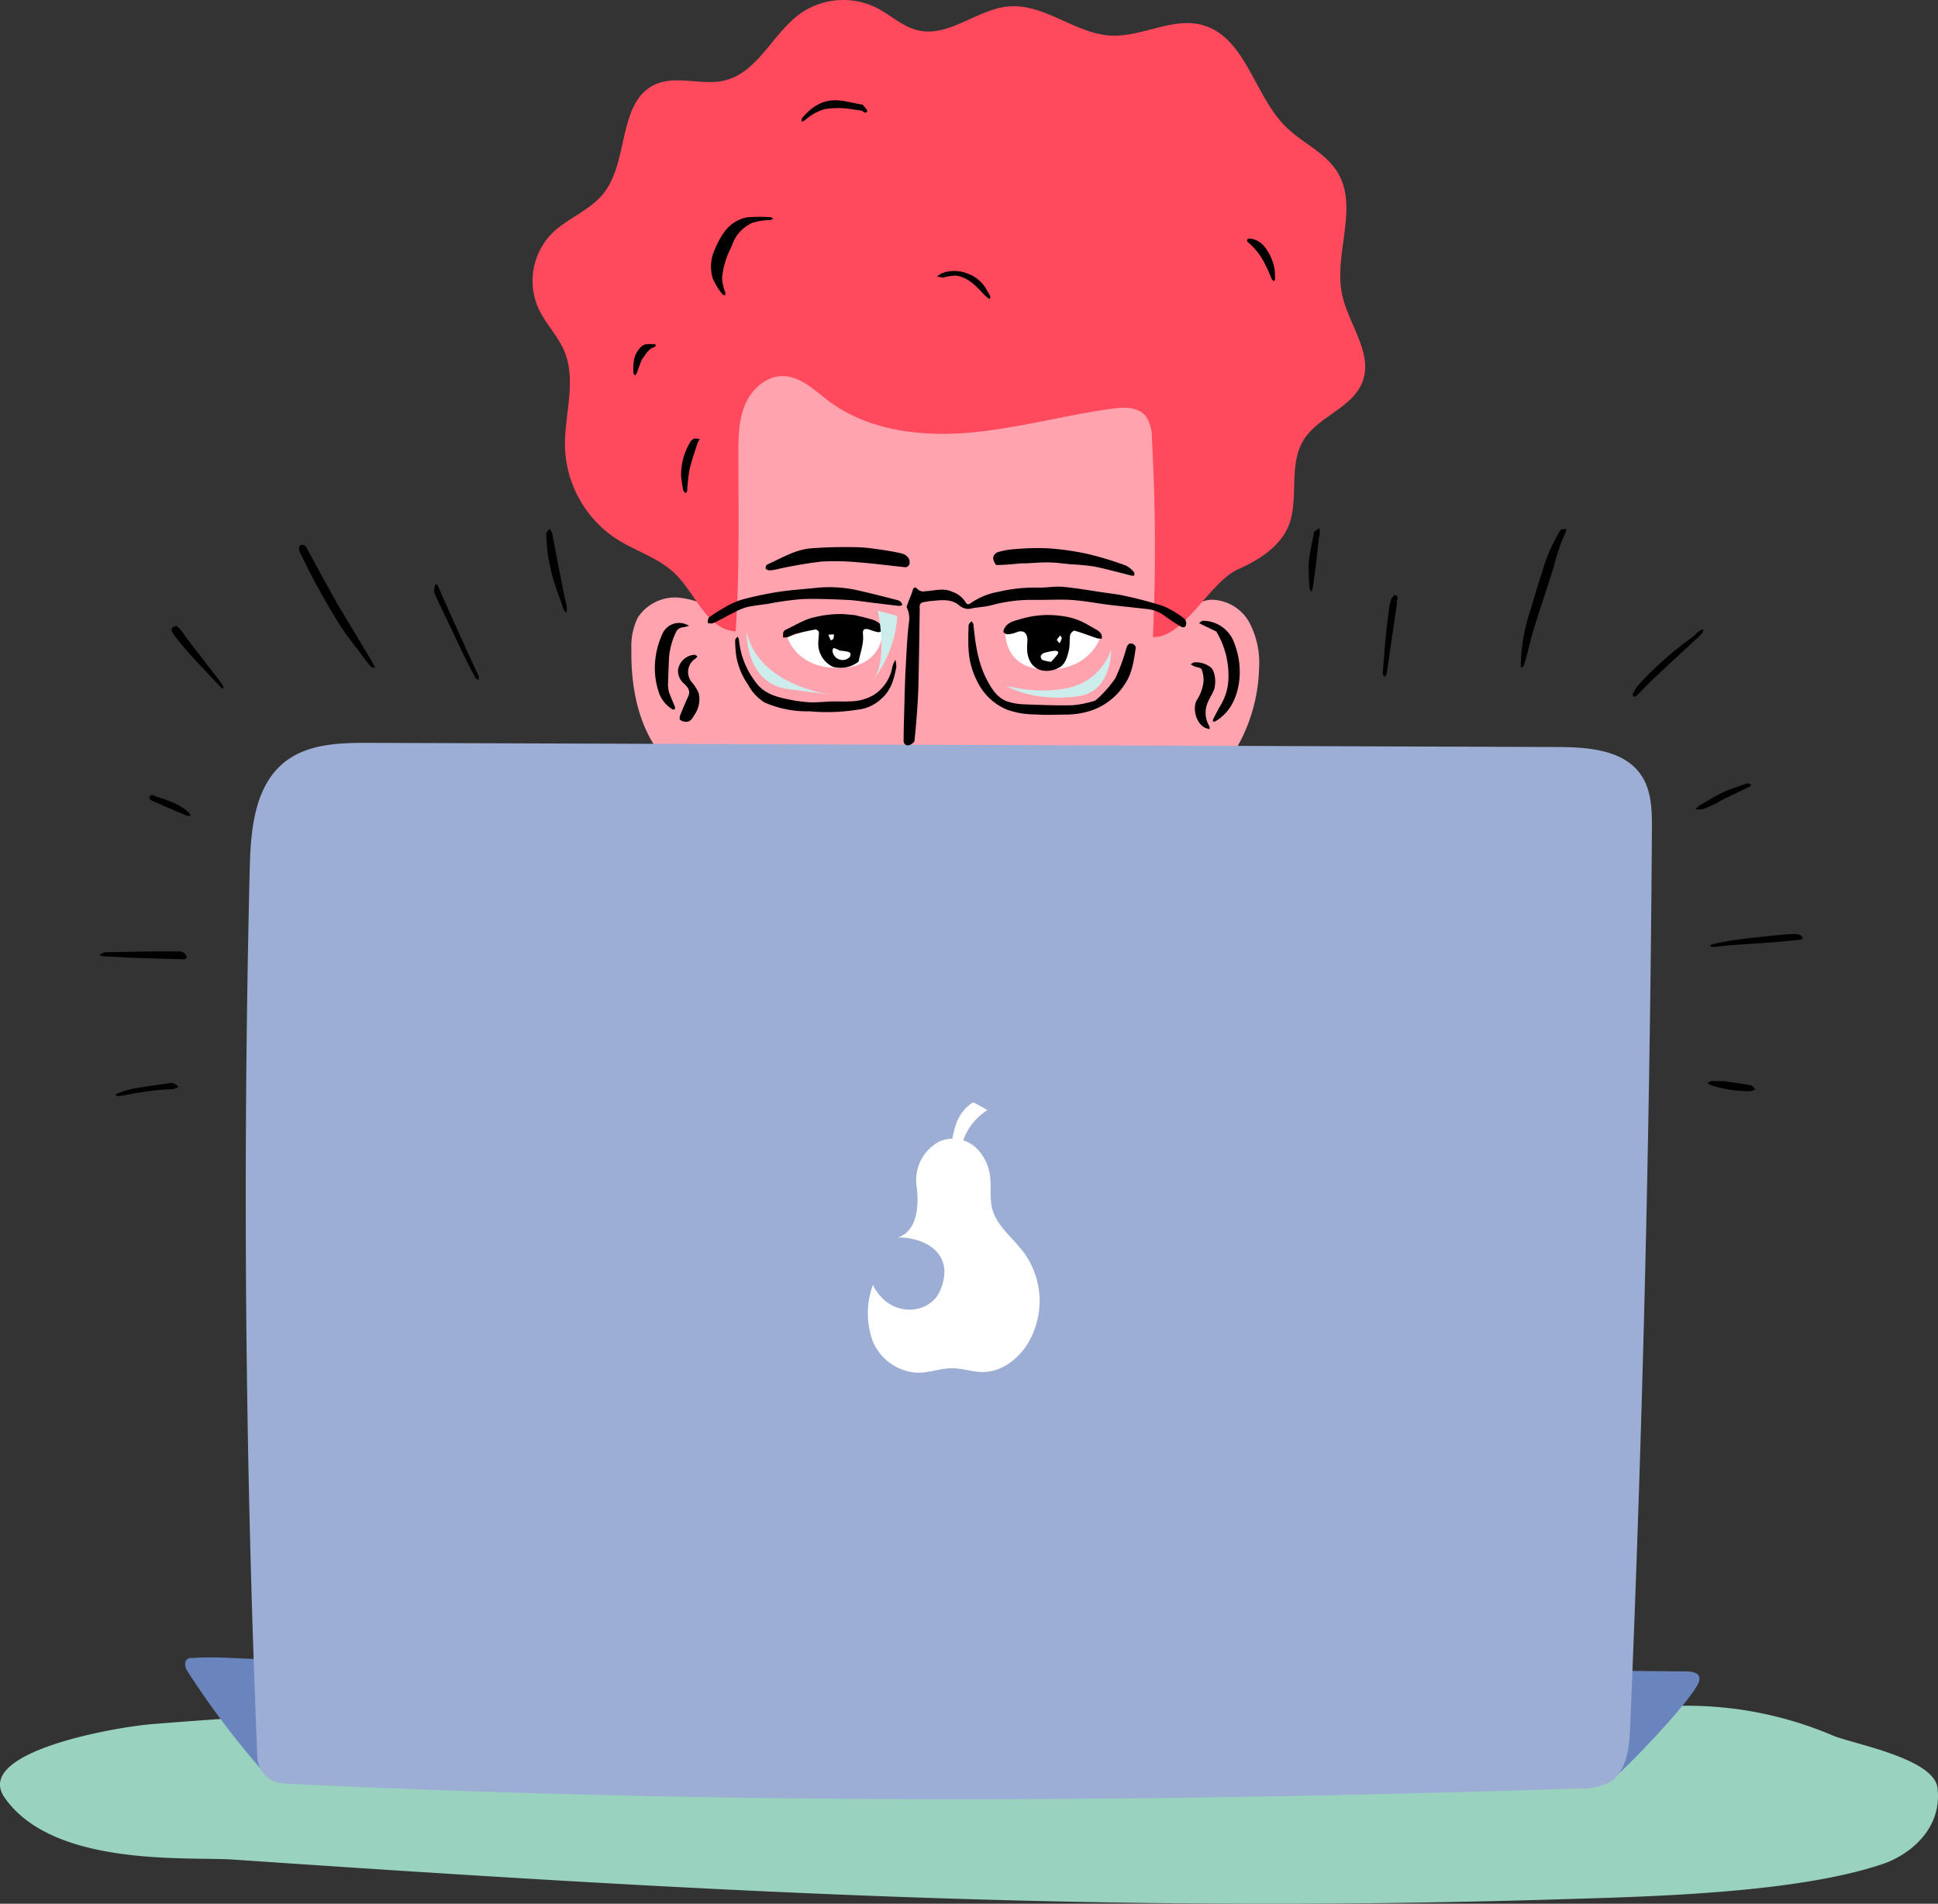
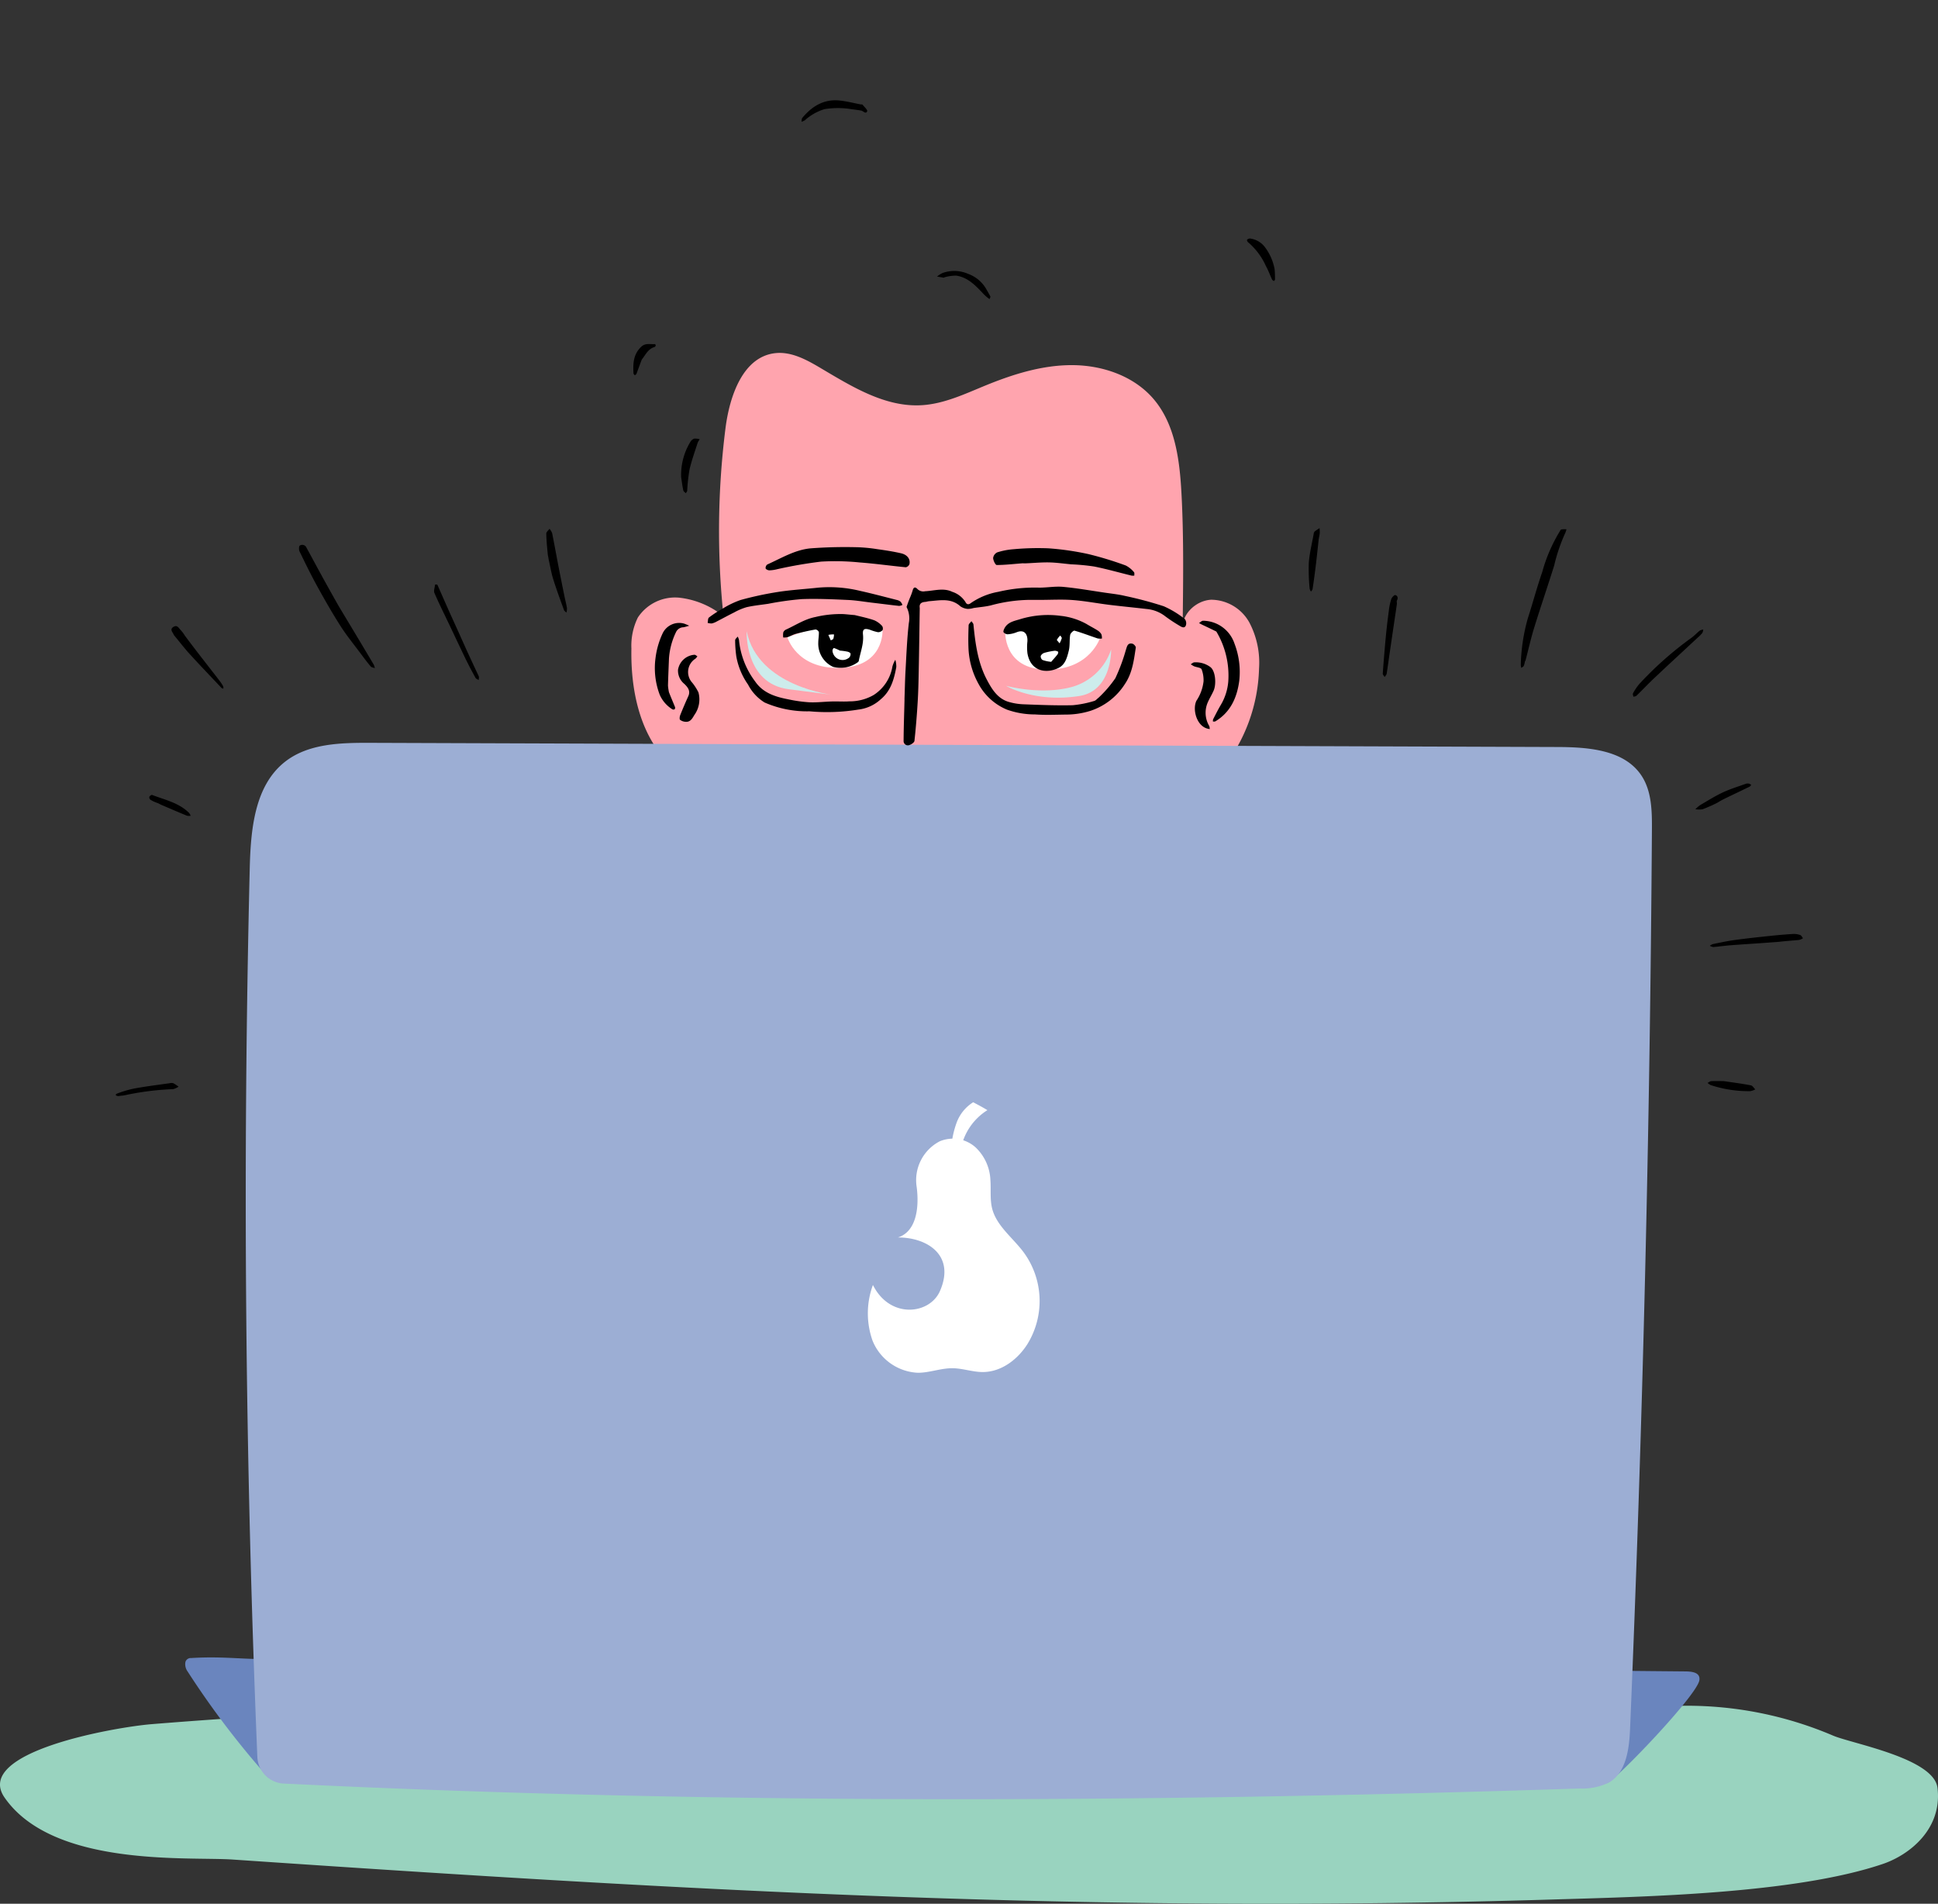
<svg xmlns="http://www.w3.org/2000/svg" width="330.378" height="324.522" viewBox="0 0 330.378 324.522">
  <rect x="0" y="0" width="330.378" height="324.522" fill="#333333" stroke="none" />
  <style>.dotted&gt;path:nth-child(7){-webkit-animation:ttee 3s linear 0s infinite normal forwards;animation:ttee 3s linear 0s infinite normal forwards}.dotted&gt;path:nth-child(6){-webkit-animation:ttee 3s linear .25s infinite normal forwards;animation:ttee 3s linear .25s infinite normal forwards}.dotted&gt;path:nth-child(5){-webkit-animation:ttee 3s linear .5s infinite normal forwards;animation:ttee 3s linear .5s infinite normal forwards}.dotted&gt;path:nth-child(4){-webkit-animation:ttee 3s linear .75s infinite normal forwards;animation:ttee 3s linear .75s infinite normal forwards}.dotted&gt;path:nth-child(3){-webkit-animation:ttee 3s linear 1s infinite normal forwards;animation:ttee 3s linear 1s infinite normal forwards}.dotted&gt;path:nth-child(2){-webkit-animation:ttee 3s linear 1.25s infinite normal forwards;animation:ttee 3s linear 1.25s infinite normal forwards}.dotted&gt;path:nth-child(1){-webkit-animation:ttee 3s linear 1.5s infinite normal forwards;animation:ttee 3s linear 1.5s infinite normal forwards}@-webkit-keyframes ttee{0%,100%{opacity:0}25%,90%{opacity:1}}@keyframes ttee{0%,100%{opacity:0}25%,90%{opacity:1}}</style>
  <g id="Group_4218" data-name="Group 4218" transform="translate(0.002)">
    <path id="Path_10871" data-name="Path 10871" d="M287.379,89.359a63.461,63.461,0,0,1,25.15,5.109c3.245,1.366,17.14,3.841,17.759,8.875.861,7-4.752,11.439-9.32,12.988-15.048,5.1-40.764,5.59-56.176,6.055-79.115,2.391-146.071-1.418-225.121-6.808-7.489-.511-30.6,1.379-38.891-10.564-5.42-7.8,18.912-12.018,25.078-12.516,85.649-6.939,171.543-2.505,261.52-3.137" transform="translate(-0.001 201.408)" fill="#99d3bf" />
    <path id="Path_10872" data-name="Path 10872" d="M39.106,88.193c-4.873-5.007-6.369-12.451-6.232-19.439a10.864,10.864,0,0,1,1.1-5.279,7.6,7.6,0,0,1,7-3.386,14.484,14.484,0,0,1,7.6,3.173,139.568,139.568,0,0,1,.334-32.014c.694-5.511,2.97-12.231,8.491-12.837,2.7-.295,5.259,1.081,7.591,2.459,5.407,3.2,11.131,6.8,17.4,6.412,3.782-.229,7.3-1.906,10.8-3.34,4.752-1.948,9.769-3.52,14.9-3.488s10.447,1.86,13.787,5.76c3.694,4.319,4.457,10.368,4.765,16.046.426,7.843.282,15.716.2,23.447-.327-2.659,2.188-5.122,4.863-5.263a7.5,7.5,0,0,1,6.546,3.943,14.7,14.7,0,0,1,1.618,7.771,28.672,28.672,0,0,1-6.232,17.094Z" transform="translate(74.762 41.789)" fill="#ffa4ae" />
    <path id="Path_10873" data-name="Path 10873" d="M23.837,106.778A146.418,146.418,0,0,1,10.05,88.659a2.11,2.11,0,0,1-.363-1.614.947.947,0,0,1,.979-.665c5.947-.364,9.146.357,14.664.131,0,0,229.333,2.4,229.333,2.047q5.276.054,10.548.1c.956.01,2.784.023,2.564,1.5-.386,2.59-14.193,16.957-15.673,17.491a8.151,8.151,0,0,1-2.522.517c-1.971.066-3.37.131-5.344.2Z" transform="translate(21.922 196.256)" fill="#6a85be" />
-     <path id="Path_10874" data-name="Path 10874" d="M62.349,107.634c-4.86-.314-6.792-6.317-10.247-9.749-2.79-2.77-6.779-3.9-10.08-6.022a19.443,19.443,0,0,1-8.767-15.48c-.17-5.547,2.024-11.36-.1-16.485-1.11-2.675-3.285-4.788-4.48-7.427a11.567,11.567,0,0,1,2.237-12.562c2.659-2.7,6.582-3.985,8.927-6.962,4.369-5.544,2.374-15.627,8.8-18.552,3.645-1.65,8,.269,11.884-.691,5.678-1.4,8.164-8.1,12.948-11.465a12.773,12.773,0,0,1,12.85-.93c2.436,1.235,4.506,3.278,7.168,3.881,5.282,1.192,10.08-3.678,15.483-4.1,6.065-.475,11.3,4.683,17.379,4.978,5.243.252,10.424-3.16,15.49-1.814,7.417,1.975,8.832,11.946,14.281,17.346,2.8,2.77,6.766,4.395,8.816,7.755,3.681,6.032-.681,13.928.789,20.837,1.074,5.1,5.312,9.991,3.481,14.864-1.693,4.516-7.65,5.934-10.119,10.073-2.767,4.634-.3,11.069-3.075,15.693-1.752,2.928-4.879,4.84-8.007,6.219-4.834,2.135-9.255,11.773-14.53,11.557q.756-16.913-.177-33.842a6.406,6.406,0,0,0-1.1-3.894c-1.333-1.552-3.72-1.47-5.747-1.189-8.216,1.136-16.269,3.419-24.535,4.1s-17.091-.439-23.719-5.42c-2.417-1.814-4.791-4.215-7.81-4.238-2.856-.023-5.335,2.246-6.445,4.883s-1.14,5.58-1.136,8.436c.016,10.139.206,20.277-.465,30.2" transform="translate(63.064)" fill="#ff4a5d" />
    <path id="Path_10875" data-name="Path 10875" d="M19.268,216.077a4.74,4.74,0,0,1-4.5-4.526q-3.134-75.628-1.3-151.357c.16-6.641.783-14.186,6.009-18.293,3.989-3.131,9.487-3.252,14.556-3.232q101.2.354,202.4.711c5.23.02,11.324.472,14.249,4.811,1.8,2.666,1.844,6.1,1.824,9.317q-.5,76.615-3.723,153.178c-.144,3.435-.619,7.444-3.573,9.2a10.469,10.469,0,0,1-5.082,1.032c-73.4,2.391-146.87,2.741-220.861-.842" transform="translate(29.101 87.959)" fill="#9caed4" />
    <path id="Path_10876" data-name="Path 10876" d="M46.046,84.227a13.952,13.952,0,0,0-.069,9.48,8.756,8.756,0,0,0,7.745,5.485c1.994,0,3.92-.8,5.914-.773,1.732.016,3.412.652,5.148.648,3.2-.007,5.993-2.207,7.614-4.788a14.017,14.017,0,0,0-.734-15.725c-1.821-2.4-4.483-4.388-5.263-7.237-.442-1.628-.2-3.344-.331-5.02a8.1,8.1,0,0,0-2.531-5.534,5.8,5.8,0,0,0-6.088-1.035,7.459,7.459,0,0,0-3.943,7.814c.465,3.664-.124,7.614-3.206,8.586,4.932-.029,9.864,2.987,7.165,9.143-1.745,3.985-8.508,4.8-11.422-1.045" transform="translate(102.763 134.816)" fill="#fff" />
    <path id="Path_10877" data-name="Path 10877" d="M49.518,65.18a15.622,15.622,0,0,1,.92-4.336,6.933,6.933,0,0,1,2.82-3.468c.809.426,1.611.851,2.423,1.346A10.024,10.024,0,0,0,51.165,65.3a13.094,13.094,0,0,1-1.647-.124" transform="translate(112.643 130.518)" fill="#fff" />
    <path id="Path_10878" data-name="Path 10878" d="M40.989,35.291s1.49,5.371,8.855,5.233c7.706-.147,7.362-6.428,7.362-6.428l-7.362-1.86Z" transform="translate(93.241 73.33)" fill="#fff" />
    <path id="Path_10879" data-name="Path 10879" d="M68.547,35.291s-1.644,5.525-9.012,5.525c-7.706,0-7.2-6.72-7.2-6.72l7.362-1.86Z" transform="translate(119.025 73.33)" fill="#fff" />
    <path id="Path_10880" data-name="Path 10880" d="M47.539,34c.183-.56.367-1.032.55-1.5a11.462,11.462,0,0,0,.478-1.271c.147-.589.409-.73.842-.278a1.42,1.42,0,0,0,1.31.363c1.533-.069,3.108-.625,4.614.1a4.187,4.187,0,0,1,2.243,1.732c.242.485.57.472.953.167a11.887,11.887,0,0,1,4.663-1.9,27,27,0,0,1,6.979-.711c1.359,0,2.734-.255,4.077-.131,2.377.223,4.739.642,7.106.989,1.14.167,2.292.285,3.406.55a64.023,64.023,0,0,1,6.625,1.765,16.1,16.1,0,0,1,3.586,2.178,1.18,1.18,0,0,1,.19,1.074c-.2.537-.658.344-1.035.1a27.334,27.334,0,0,1-2.443-1.608,6.045,6.045,0,0,0-3.2-1.274c-2.1-.246-4.195-.445-6.288-.7S78,32.98,75.892,32.819c-1.844-.141-3.707-.029-5.564-.029-.662,0-1.326.007-1.988,0a26.3,26.3,0,0,0-6.441.94c-.96.229-1.955.3-2.934.445a3.509,3.509,0,0,1-.963.154,2.554,2.554,0,0,1-1.277-.436c-1.608-1.47-3.494-1.015-5.341-.878-.216.016-.426.1-.642.115-.655.046-1.068.291-.953,1.038a.737.737,0,0,1,0,.085c-.059,3.609-.1,7.218-.177,10.83-.033,1.736-.072,3.471-.18,5.2-.131,2.181-.308,4.359-.544,6.53-.026.265-.481.589-.806.7a.729.729,0,0,1-1.045-.717c.013-2.283.1-4.565.154-6.848,0-.118,0-.233,0-.347.059-1.621.088-3.242.18-4.86.151-2.669.252-5.344.56-8A4.266,4.266,0,0,0,47.539,34" transform="translate(107.001 69.469)" />
    <path id="Path_10881" data-name="Path 10881" d="M62.068,32.155A11.663,11.663,0,0,1,66.4,33.537c.619.383,1.271.7,1.883,1.094a1.969,1.969,0,0,1,.648.645,1.935,1.935,0,0,1,.092.743A2.65,2.65,0,0,1,68.3,36c-1.316-.439-2.61-.943-3.943-1.326-.174-.052-.691.429-.74.717-.147.884-.023,1.824-.236,2.682-.282,1.117-.576,2.358-1.716,2.937-2,1.018-4.788.714-5.335-2.479a8.839,8.839,0,0,1-.007-2.017c.072-1.251-.521-2.116-1.867-1.556a4.988,4.988,0,0,1-1.5.334.961.961,0,0,1-.694-.347c-.085-.108.029-.436.128-.629.586-1.163,1.775-1.3,2.843-1.644a16.182,16.182,0,0,1,6.834-.514m-1.69,7.83c.36-.416.734-.825,1.074-1.258a.756.756,0,0,0,.128-.452,1.087,1.087,0,0,0-.6-.18,11.244,11.244,0,0,0-1.742.35,1.045,1.045,0,0,0-.639.524.758.758,0,0,0,.285.691,5.919,5.919,0,0,0,1.5.324m.953-3.72c.157.19.314.377.472.567a4.813,4.813,0,0,0,.373-.871c.029-.131-.16-.308-.249-.465a3.016,3.016,0,0,0-.6.77" transform="translate(118.82 72.832)" />
    <path id="Path_10882" data-name="Path 10882" d="M52.984,32.153c1.176.288,2.289.521,3.347.894a3.858,3.858,0,0,1,1.31.96.745.745,0,0,1,.079.72,1.025,1.025,0,0,1-.776.344,8.05,8.05,0,0,1-1.372-.416c-.946-.3-1.28-.118-1.185.829.16,1.565-.442,2.983-.714,4.467a.506.506,0,0,1-.124.206,5.014,5.014,0,0,1-4.264.822,4.348,4.348,0,0,1-2.522-4.093c0-.616.128-1.231.1-1.84a.728.728,0,0,0-.56-.442q-1.675.3-3.324.73c-.508.134-.979.416-1.48.589a2.81,2.81,0,0,1-.711.049,3.071,3.071,0,0,1,.01-.868.908.908,0,0,1,.472-.485c1.647-.75,3.167-1.778,4.994-2.135a18.261,18.261,0,0,1,4.8-.5c.612.043,1.218.115,1.916.17m-2.508,6.058c-.216-.1-.429-.21-.648-.3-.154-.062-.4-.174-.458-.118a.667.667,0,0,0-.174.508,1.728,1.728,0,0,0,2.859,1.074.83.83,0,0,0,.21-.662c-.016-.131-.3-.272-.488-.321a9.812,9.812,0,0,0-1.3-.183M48.484,35.53l.413.933c.151-.088.38-.144.436-.275a2.841,2.841,0,0,0,.111-.737,3.8,3.8,0,0,0-.96.079" transform="translate(92.728 72.697)" />
    <path id="Path_10883" data-name="Path 10883" d="M72.631,45.36a20.37,20.37,0,0,0,2.839-3.3,31.466,31.466,0,0,0,1.785-4.788c.2-.557.255-1.3,1.133-1.1.236.056.6.465.57.662-.327,2.158-.586,4.346-1.867,6.225A11.055,11.055,0,0,1,71.272,47.6a13.964,13.964,0,0,1-4.224.652c-1.759.02-3.527.1-5.276-.026a14.191,14.191,0,0,1-4.758-.809,9.743,9.743,0,0,1-4.843-4.352,13.687,13.687,0,0,1-1.726-5.94c-.069-1.362-.033-2.731.013-4.093.007-.239.311-.465.481-.7.118.19.324.373.344.573.321,3.255.75,6.5,2.3,9.431.819,1.546,1.775,3.134,3.6,3.723a10.432,10.432,0,0,0,2.751.445c2.751.108,5.508.216,8.259.154a18.079,18.079,0,0,0,3.671-.727c.265-.065.481-.35.77-.576" transform="translate(114.663 73.557)" />
    <path id="Path_10884" data-name="Path 10884" d="M65.2,33.258c-1.516-.17-2.937-.429-4.372-.5-2.656-.121-5.322-.249-7.974-.147a52.388,52.388,0,0,0-5.711.8c-1.222.18-2.459.3-3.661.573a10.251,10.251,0,0,0-2.132.9c-.982.485-1.942,1.015-2.918,1.516a3.173,3.173,0,0,1-.887.357,2.1,2.1,0,0,1-.711-.1c.069-.311.033-.763.226-.91A18.893,18.893,0,0,1,39.447,34.2a14.841,14.841,0,0,1,3.029-1.447,57.56,57.56,0,0,1,6.353-1.366c2.25-.35,4.536-.478,6.8-.727a22.143,22.143,0,0,1,7.165.537c2.106.465,4.188,1.025,6.281,1.552a1.562,1.562,0,0,1,.645.3,1.938,1.938,0,0,1,.324.55,1.525,1.525,0,0,1-.56.17c-1.4-.154-2.8-.334-4.287-.511" transform="translate(83.796 69.518)" />
    <path id="Path_10885" data-name="Path 10885" d="M41.86,32.235a6.024,6.024,0,0,1-1.356.2c-.226,0-.589-.164-.642-.331a.747.747,0,0,1,.288-.668c2.384-1.068,4.686-2.482,7.322-2.744a77.926,77.926,0,0,1,7.876-.2,26.8,26.8,0,0,1,3.573.337c1.349.187,2.7.393,4.031.7,1.149.269,1.608,1.068,1.425,1.857a.847.847,0,0,1-.619.524c-2.62-.252-5.233-.622-7.856-.819a41.3,41.3,0,0,0-6.579-.144,75.255,75.255,0,0,0-7.463,1.29" transform="translate(90.654 64.787)" />
    <path id="Path_10886" data-name="Path 10886" d="M56.666,31.134c-1.51.115-2.934.285-4.355.288-.223,0-.6-.77-.612-1.192a1.254,1.254,0,0,1,.7-.963,12.259,12.259,0,0,1,2.8-.537,45.481,45.481,0,0,1,5.895-.154,46.96,46.96,0,0,1,6.854.989,58.463,58.463,0,0,1,6.369,1.945,4.433,4.433,0,0,1,1.4,1.143c.1.1.039.377.052.576a2.121,2.121,0,0,1-.478,0c-2.122-.521-4.224-1.12-6.363-1.549a36.115,36.115,0,0,0-3.917-.373c-1.251-.115-2.5-.3-3.75-.327-1.3-.029-2.607.1-3.91.154-.2.007-.4,0-.691,0" transform="translate(117.602 64.891)" />
    <path id="Path_10887" data-name="Path 10887" d="M63.122,43.8A6.77,6.77,0,0,1,59.3,45.577a33.185,33.185,0,0,1-8.331.3,18.1,18.1,0,0,1-7.666-1.5,7.724,7.724,0,0,1-2.829-3.059,11.974,11.974,0,0,1-2-4.791,20.494,20.494,0,0,1-.2-2.764c-.007-.206.282-.416.432-.625a2.079,2.079,0,0,1,.226.6,13.905,13.905,0,0,0,2.77,7.074c1.366,1.978,3.465,2.6,5.649,3.026a24.275,24.275,0,0,0,3.589.5c1.28.056,2.567-.108,3.851-.141.989-.029,1.985.052,2.97-.02a8.108,8.108,0,0,0,4.126-1.081,7.154,7.154,0,0,0,3.2-4.87,4.783,4.783,0,0,1,.494-1.133,3.979,3.979,0,0,1,.164,1.248c-.38,2.024-.891,4.005-2.62,5.459" transform="translate(87.047 75.377)" />
    <path id="Path_10890" data-name="Path 10890" d="M65.379,34.156c-.838-.419-1.637-.792-2.43-1.169-.183-.085-.357-.187-.534-.282.233-.138.465-.393.694-.393a5.706,5.706,0,0,1,5.364,3.92,13.463,13.463,0,0,1,.806,6.307c-.37,2.826-1.467,5.351-4.071,6.92-.1.062-.272.026-.413.036a1.029,1.029,0,0,1,.026-.38c.432-.832.845-1.673,1.326-2.479a9.294,9.294,0,0,0,1.261-3.976,14.651,14.651,0,0,0-2.03-8.5" transform="translate(141.98 73.502)" />
-     <path id="Path_10891" data-name="Path 10891" d="M40.538,16.312a14.447,14.447,0,0,0-1.631,5.331,7.3,7.3,0,0,0,.544,2.5,1.964,1.964,0,0,1-.01.517c-.154-.046-.383-.039-.452-.141a12.34,12.34,0,0,1-1.654-2.675,6.886,6.886,0,0,1,.4-5.132,12.747,12.747,0,0,1,1.729-3.068,6.1,6.1,0,0,1,3.773-2.276,27.324,27.324,0,0,1,3.91-.02c.167,0,.327.183.494.282a3.019,3.019,0,0,1-.6.216,11.147,11.147,0,0,0-2.928.439,6.432,6.432,0,0,0-3.573,4.025" transform="translate(84.188 25.674)" />
    <path id="Path_10892" data-name="Path 10892" d="M36.5,44.252c.347.894.7,1.7,1.028,2.512a.425.425,0,0,1-.066.39.4.4,0,0,1-.386,0,5.511,5.511,0,0,1-2.145-2.463,12.808,12.808,0,0,1-.717-6.32,13.875,13.875,0,0,1,1.248-4.247,3.127,3.127,0,0,1,3.6-1.582,8.642,8.642,0,0,1,.884.364,7.869,7.869,0,0,1-.979.265A1.435,1.435,0,0,0,37.7,34a12.149,12.149,0,0,0-1.2,4.519c-.059,1.533-.128,3.062-.167,4.595a8.483,8.483,0,0,0,.167,1.14" transform="translate(77.539 73.754)" />
    <path id="Path_10893" data-name="Path 10893" d="M38.776,40.478a4.558,4.558,0,0,1-.7,3.89c-.334.563-.668,1.218-1.49,1.143a1.687,1.687,0,0,1-.933-.334c-.128-.121-.075-.55.02-.789q.653-1.636,1.379-3.235c.419-.914-.095-1.533-.662-2.089A2.915,2.915,0,0,1,35.3,36.647a3.061,3.061,0,0,1,2.813-2.561c.167.01.327.17.488.259a1.655,1.655,0,0,1-.341.416,2.689,2.689,0,0,0-.537,4.084,9.047,9.047,0,0,1,1.051,1.634" transform="translate(80.282 77.527)" />
    <path id="Path_10894" data-name="Path 10894" d="M64.927,41.223a4.42,4.42,0,0,0,.213,4.12,1.4,1.4,0,0,1,.075.524c-.177-.043-.357-.069-.527-.128-1.765-.589-2.427-3.3-1.729-4.719a7.448,7.448,0,0,0,1.208-3.294,5.251,5.251,0,0,0-.331-2.057c-.134-.3-.842-.331-1.277-.511a3.985,3.985,0,0,1-.573-.347c.2-.115.386-.308.593-.324a4.148,4.148,0,0,1,2.7.763c.937.632,1.094,2.937.612,4.041-.278.635-.645,1.231-.969,1.932" transform="translate(141.004 78.422)" />
    <path id="Path_10902" data-name="Path 10902" d="M49.72,6.659a14.557,14.557,0,0,0-4.08.072,8.878,8.878,0,0,0-3.37,1.916,2.26,2.26,0,0,1-.547.226c.039-.216.007-.494.128-.642,1.628-1.958,3.625-3.222,6.271-2.98,1.241.115,2.466.442,3.694.671.108.02.272-.01.321.052.295.37.881.907.783,1.117-.252.55-.658-.046-1.018-.115-.7-.134-1.425-.187-2.181-.318" transform="translate(94.91 11.875)" />
    <path id="Path_10903" data-name="Path 10903" d="M35.46,29.4a10.8,10.8,0,0,1,1.529-5.927,1.382,1.382,0,0,1,.668-.619,2.549,2.549,0,0,1,.973.108,2.952,2.952,0,0,0-.363.616c-.488,1.526-1.038,3.042-1.392,4.6a31.275,31.275,0,0,0-.386,3.563c-.016.144-.154.275-.236.416-.151-.16-.39-.3-.429-.485-.157-.72-.249-1.457-.364-2.273" transform="translate(80.657 51.92)" />
    <path id="Path_10905" data-name="Path 10905" d="M67.928,13.833a8.928,8.928,0,0,1,1.687,3.773c.069.589.069,1.185.079,1.781,0,.095-.121.19-.187.288-.108-.082-.265-.141-.314-.249-.363-.773-.645-1.588-1.061-2.328a11.48,11.48,0,0,0-3.078-4.08c-.095-.069-.17-.36-.128-.39a.753.753,0,0,1,.5-.21,3.775,3.775,0,0,1,2.5,1.415" transform="translate(147.663 28.238)" />
    <path id="Path_10906" data-name="Path 10906" d="M57.728,18.9a6.471,6.471,0,0,1-.992-.845c-1.33-1.4-2.653-2.859-4.689-3.157a7.092,7.092,0,0,0-2.037.3c-.023,0-.046.059-.062.056-.39-.062-.779-.131-1.169-.2a4.677,4.677,0,0,1,.93-.6,5.925,5.925,0,0,1,4.391.151,5.83,5.83,0,0,1,2.98,2.436c.265.465.544.923.783,1.4.049.1-.056.272-.134.455" transform="translate(110.959 32.086)" />
    <path id="Path_10910" data-name="Path 10910" d="M34.417,20.546c-.331.845-.612,1.647-.917,2.443-.039.1-.187.17-.282.252-.075-.111-.213-.219-.219-.337-.1-1.67-.029-3.272,1.33-4.542.714-.671,1.533-.377,2.319-.445.043,0,.151.164.138.233a.4.4,0,0,1-.2.269c-1.094.308-1.51,1.3-2.168,2.129" transform="translate(74.993 40.738)" />
    <g id="Group_4345" data-name="Group 4345">
      <g class="dotted">
        <path id="Path_10904" data-name="Path 10904" d="M69.85,29.336c-.174,1.624-.334,3.163-.524,4.7-.154,1.284-.334,2.561-.524,3.838-.023.157-.18.291-.275.439A1.613,1.613,0,0,1,68.3,37.8a34.316,34.316,0,0,1-.144-4.411c.131-1.644.537-3.268.832-4.9a.75.75,0,0,1,.177-.436A8.051,8.051,0,0,1,70,27.492c.007.295.043.589.02.881s-.108.583-.167.963" transform="translate(154.957 62.537)" />
        <path id="Path_10901" data-name="Path 10901" d="M74.389,32.488c-.115.845-.233,1.6-.347,2.361q-.432,2.928-.861,5.859c-.18,1.221-.337,2.446-.534,3.668-.033.2-.226.383-.344.573-.115-.2-.334-.4-.321-.593q.221-3.09.508-6.173c.144-1.513.324-3.026.524-4.532a10.463,10.463,0,0,1,.416-1.988c.095-.288.514-.727.684-.684.38.095.527.478.285.91-.072.134-.01.341-.01.6" transform="translate(163.742 70.461)" />
        <path id="Path_10888" data-name="Path 10888" d="M79.858,50.148a2.394,2.394,0,0,1-.187.7c-.082.144-.272.226-.416.337a2.2,2.2,0,0,1-.088-.475,31.6,31.6,0,0,1,1.2-7.968c.848-2.62,1.549-5.289,2.453-7.886a27.047,27.047,0,0,1,2.921-6.825c.1-.16.2-.406.341-.445a3.528,3.528,0,0,1,.874-.023,3.531,3.531,0,0,1-.18.563,29.456,29.456,0,0,0-1.912,5.6c-1.11,3.54-2.312,7.051-3.409,10.6-.573,1.847-.989,3.74-1.483,5.61-.01.049-.079.082-.115.21" transform="translate(180.084 62.668)" />
        <path id="Path_10897" data-name="Path 10897" d="M96.138,34.073c-2.515,2.341-5,4.631-7.457,6.946-1.045.986-2.027,2.03-3.055,3.029-.121.118-.35.124-.531.183-.029-.2-.147-.445-.069-.58a8.658,8.658,0,0,1,1.094-1.618,58.753,58.753,0,0,1,8.826-7.82c.527-.37.963-.861,1.467-1.264A1.712,1.712,0,0,1,97,32.77a1.679,1.679,0,0,1-.154.58,6.542,6.542,0,0,1-.7.724" transform="translate(193.355 74.543)" />
        <path id="Path_10907" data-name="Path 10907" d="M92.021,44.055a26.335,26.335,0,0,1-2.531,1.117,3.724,3.724,0,0,1-1.235-.007,6.074,6.074,0,0,1,.835-.711c1.271-.743,2.525-1.533,3.854-2.155,1.274-.593,2.633-1.005,3.959-1.483a1.014,1.014,0,0,1,.514,0,1.266,1.266,0,0,1,.357.2c-.085.1-.154.246-.265.3-1.434.7-2.879,1.382-4.316,2.079-.383.187-.753.406-1.172.652" transform="translate(200.761 92.775)" />
        <path id="Path_10898" data-name="Path 10898" d="M100.866,49.949c-2.708.216-5.371.377-8.033.57-1.077.075-2.152.236-3.229.327a1.672,1.672,0,0,1-.6-.21,1.707,1.707,0,0,1,.488-.288c1.228-.249,2.45-.521,3.687-.691,2-.272,4.008-.488,6.019-.7,1.33-.141,2.666-.259,4-.341a3.263,3.263,0,0,1,1.215.183c.2.065.318.357.472.547a2.275,2.275,0,0,1-.635.285c-1.113.111-2.23.183-3.389.314" transform="translate(202.474 110.59)" />
        <path id="Path_10908" data-name="Path 10908" d="M91.659,56.282c1.6.229,3.118.432,4.621.72.282.052.5.452.743.691a2.94,2.94,0,0,1-.865.3,20.814,20.814,0,0,1-6.72-1.032,2.438,2.438,0,0,1-.55-.373c.206-.1.406-.285.616-.3.688-.036,1.379-.013,2.155-.013" transform="translate(202.203 128.012)" />
      </g>
      <g class="dotted">
        <path id="Path_10895" data-name="Path 10895" d="M28.712,32.069c-.131-1.277-.252-2.508-.275-3.74,0-.265.357-.537.547-.8a2.531,2.531,0,0,1,.449.727c.373,1.84.7,3.691,1.054,5.534.337,1.732.688,3.461,1.038,5.191.141.688.321,1.372.436,2.063a2.7,2.7,0,0,1-.092.763c-.141-.144-.354-.262-.416-.432-.625-1.732-1.267-3.458-1.818-5.213-.331-1.054-.514-2.152-.756-3.232-.059-.269-.082-.544-.167-.858" transform="translate(64.688 62.617)" />
        <path id="Path_10900" data-name="Path 10900" d="M28.023,41.356c.734,1.628,1.477,3.167,2.191,4.716.079.174-.007.422-.016.639-.18-.115-.436-.187-.527-.35-.57-1.028-1.127-2.066-1.641-3.124-.923-1.9-1.808-3.809-2.715-5.711-.894-1.88-1.831-3.74-2.659-5.649-.17-.393.069-.963.118-1.451.134.016.36-.01.39.052.711,1.582,1.385,3.177,2.1,4.758.907,2.017,1.84,4.021,2.764,6.121" transform="translate(51.4 69.209)" />
        <path id="Path_10889" data-name="Path 10889" d="M22.342,38.832c2.017,3.347,4,6.648,5.963,9.955a2.53,2.53,0,0,1,.187.6c-.242-.092-.563-.118-.707-.291-.606-.714-1.166-1.467-1.726-2.217-1.146-1.542-2.371-3.032-3.4-4.647-1.389-2.171-2.672-4.414-3.917-6.674-1.1-1.988-2.093-4.028-3.085-6.071-.134-.275-.121-.884.052-1a.781.781,0,0,1,1.136.377c.891,1.618,1.759,3.249,2.646,4.866.93,1.693,1.873,3.376,2.852,5.105" transform="translate(35.405 64.506)" />
        <path id="Path_10899" data-name="Path 10899" d="M11.179,34.176c1.441,1.939,2.885,3.792,4.326,5.646.576.743,1.159,1.48,1.726,2.23a6.088,6.088,0,0,1,.517.822.948.948,0,0,1,.02.377c-.1-.036-.236-.043-.3-.111-1.818-1.922-3.645-3.831-5.43-5.783-.881-.966-1.68-2.011-2.515-3.019A1.471,1.471,0,0,1,9.28,34c-.164-.416-.694-.848-.023-1.274.642-.4.9.183,1.225.527a5.453,5.453,0,0,1,.7.92" transform="translate(20.305 74.141)" />
        <path id="Path_10911" data-name="Path 10911" d="M9.14,42.748a6.234,6.234,0,0,1-1.156-.534.555.555,0,0,1-.2-.5c.062-.157.36-.373.468-.334,2.191.848,4.568,1.326,6.317,3.078a2.012,2.012,0,0,1,.262.475,1.79,1.79,0,0,1-.635-.007c-1.451-.6-2.892-1.218-4.333-1.837-.219-.095-.422-.229-.72-.344" transform="translate(17.671 94.125)" />
-         <path id="Path_10896" data-name="Path 10896" d="M9.8,50.575c-1.4-.1-2.757-.151-4.116-.226a1.491,1.491,0,0,1-.5-.239,4.171,4.171,0,0,1,.468-.265,1.861,1.861,0,0,1,.619-.17c3.861-.069,7.722-.17,11.583-.134.625.007,1.5-.19,2,.537.1.151.223.373.177.511a.567.567,0,0,1-.452.278c-3.245-.072-6.491-.16-9.778-.291" transform="translate(11.778 112.648)" />
        <path id="Path_10909" data-name="Path 10909" d="M6.483,58.612c-.462-.036-.668-.272-.167-.455a17.922,17.922,0,0,1,3-.868c1.968-.35,3.956-.6,5.937-.881a1.143,1.143,0,0,1,.6.01A7.346,7.346,0,0,1,16.73,57a2.871,2.871,0,0,1-.923.422,47.6,47.6,0,0,0-8.282,1.051c-.324.069-.665.062-1.041.134" transform="translate(13.706 128.236)" />
      </g>
    </g>
    <path id="Path_10912" data-name="Path 10912" d="M38.87,32.858s-.386,8.917,7.172,9.887l7.561.969S40.809,42.358,38.87,32.858" transform="translate(88.414 74.744)" fill="#cdecec" />
-     <path id="Path_10913" data-name="Path 10913" d="M45.424,43.715a20.139,20.139,0,0,0,4.218-11.049L46.3,31.792s1.893,8.433-.871,11.923" transform="translate(103.329 72.32)" fill="#cdecec" />
    <path id="Path_10914" data-name="Path 10914" d="M70.3,33.8a9.821,9.821,0,0,1-6.687,6.4c-5.331,1.454-11.246-.2-11.246-.2s4.82,2.937,12.5,1.745c5.623-.871,5.43-7.948,5.43-7.948" transform="translate(119.121 76.898)" fill="#cdecec" />
    <rect id="Rectangle_2039" data-name="Rectangle 2039" width="330.376" height="324.521" fill="none" />
  </g>
</svg>